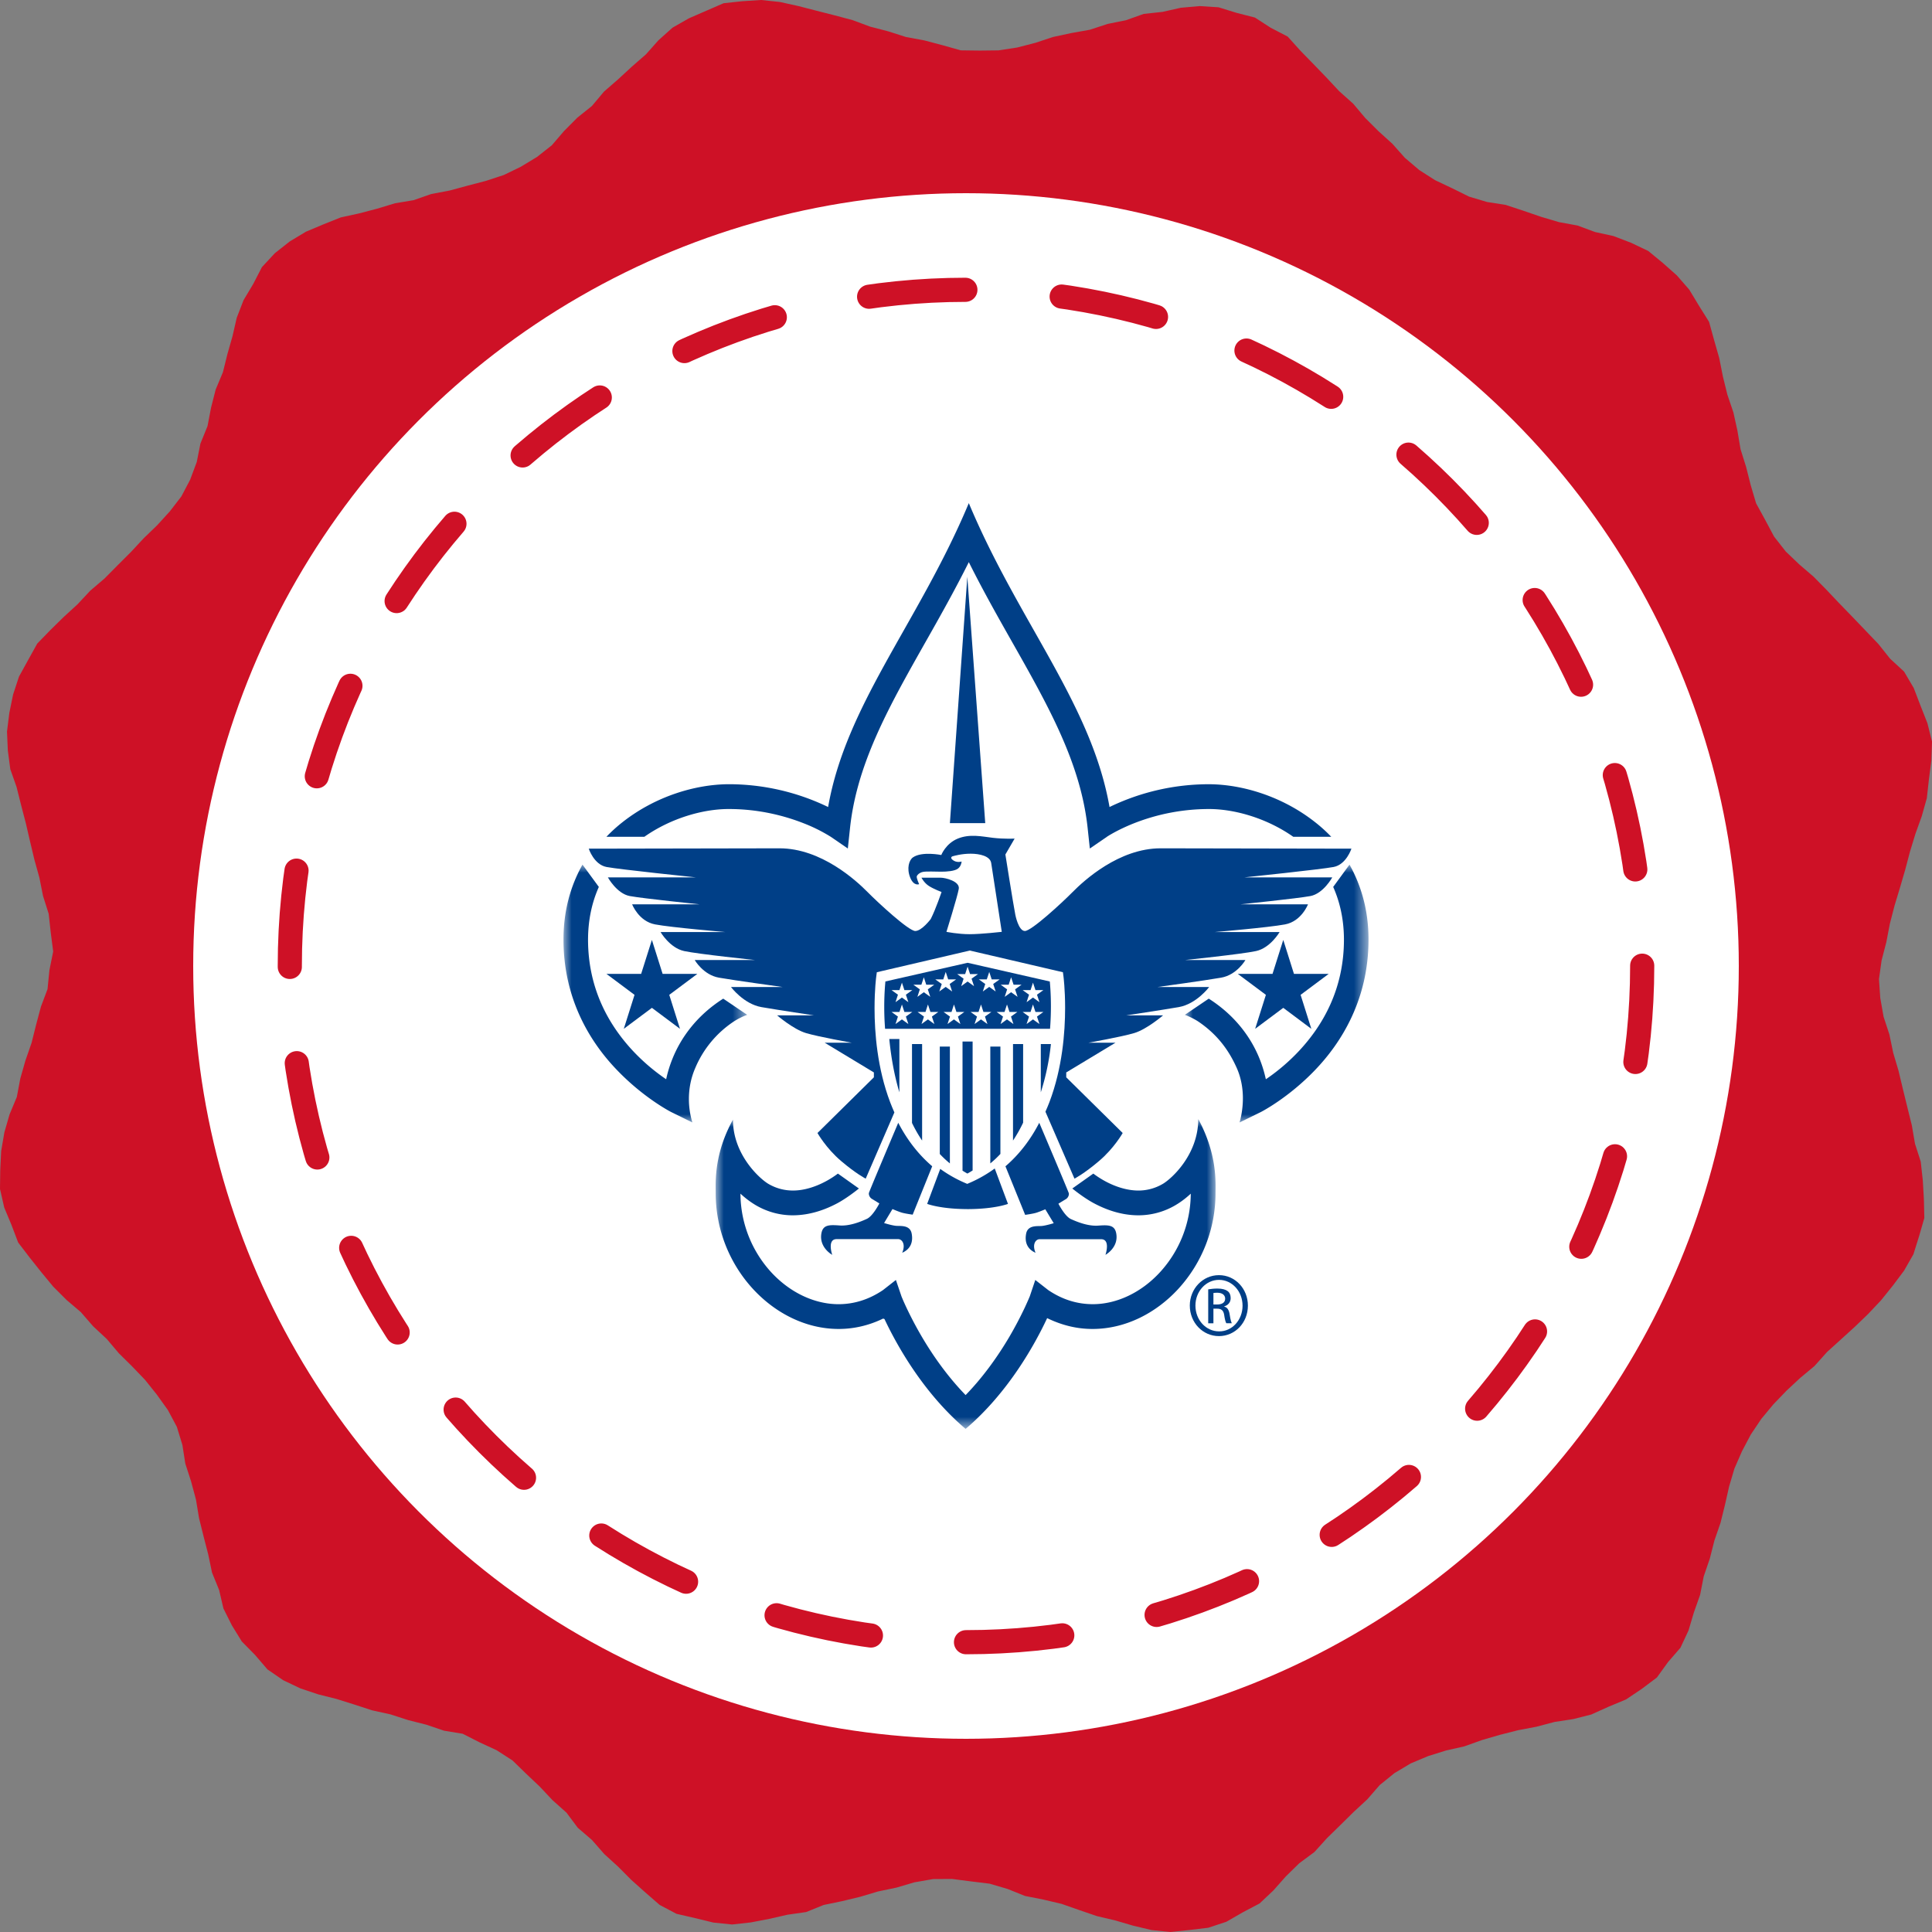
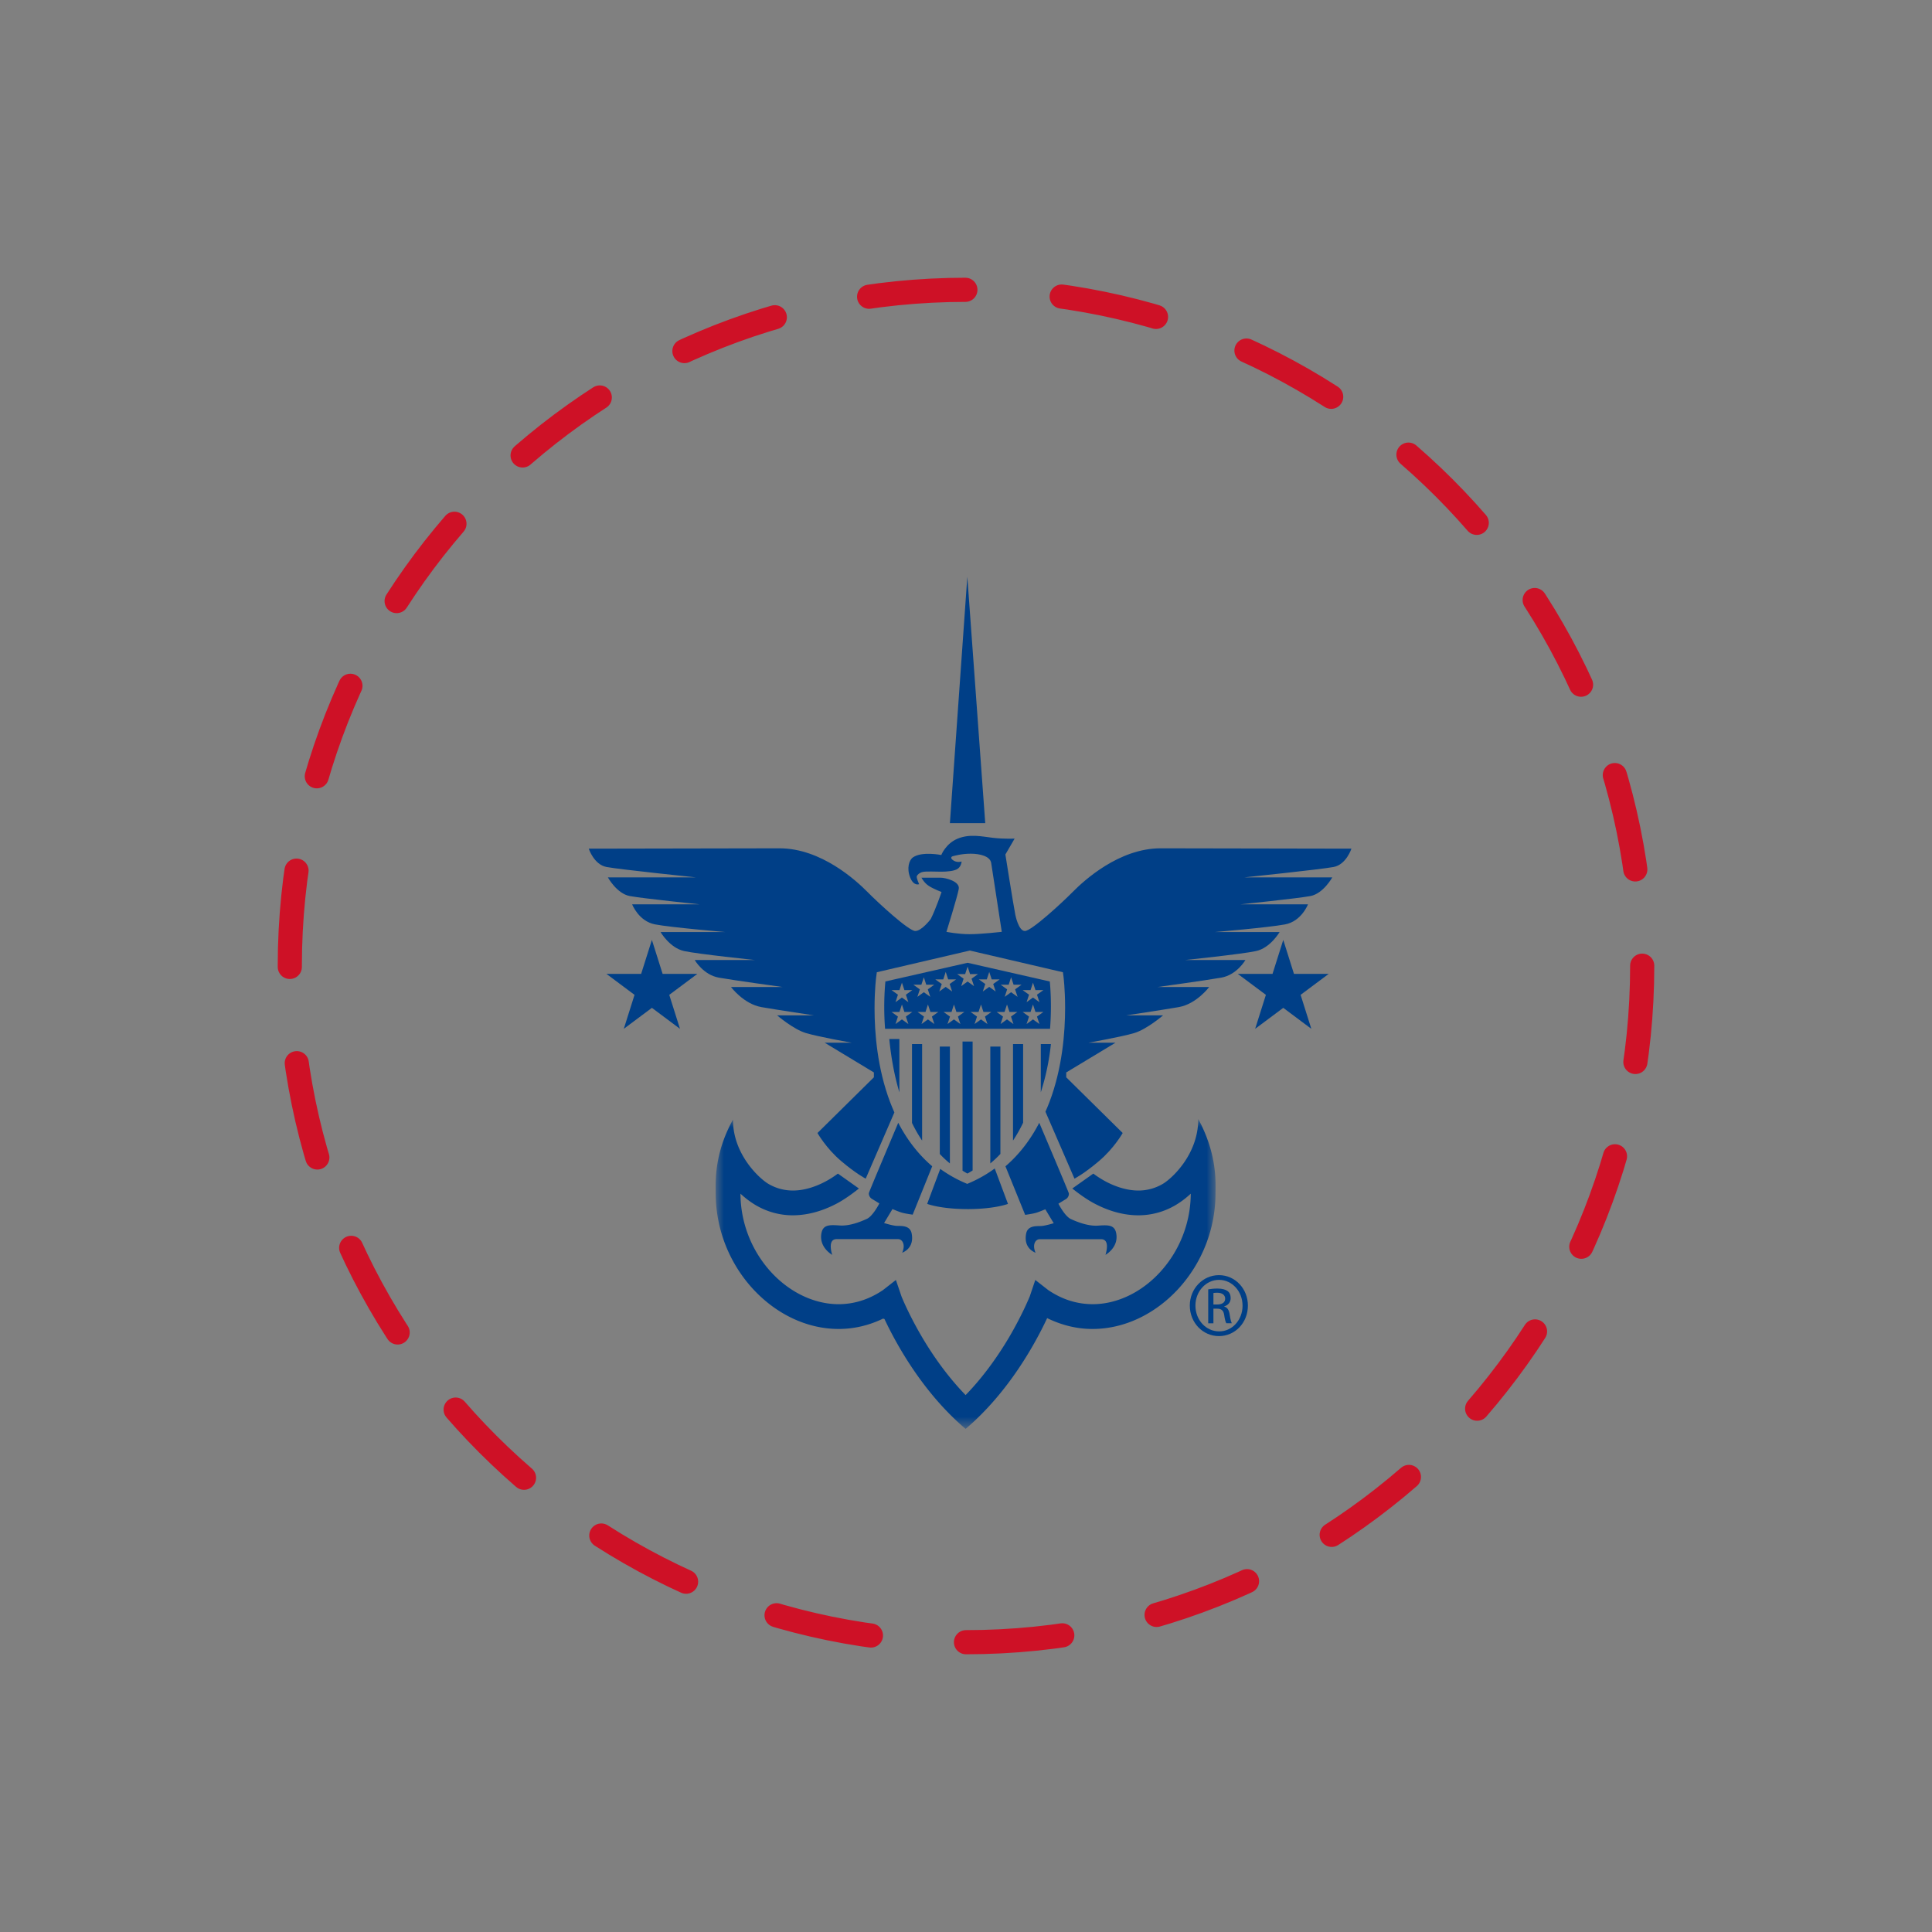
<svg xmlns="http://www.w3.org/2000/svg" xmlns:xlink="http://www.w3.org/1999/xlink" width="120" height="120" viewBox="0 0 120 120">
  <rect x="0" y="0" width="120" height="120" fill="#808080" stroke="none" />
  <defs>
-     <path id="lobvfrswna" d="M0 0h11.409v16.013H0z" />
    <path id="wfh2ex8urc" d="M0 0h11.408v16.014H0z" />
    <path id="69ur3ksdme" d="M0 0h31.05v19.243H0z" />
  </defs>
  <g fill="none" fill-rule="evenodd">
-     <path fill="#CE1126" d="m47.28 0-1.167.074-1.17.127-1.08.469-1.07.466-1.02.582-.876.784-.774.872-.878.766-.854.788-.877.763-.75.894-.91.729-.819.824-.759.884-.926.73-1.005.608-1.054.51-1.114.366-1.125.294-1.122.304-1.144.217-1.1.383-1.15.191-1.112.337-1.123.294-1.135.248-1.087.435-1.076.452-1.005.604-.924.73-.805.865-.542 1.05-.6 1.004-.424 1.097-.26 1.134-.318 1.118-.28 1.128-.451 1.078-.286 1.127-.22 1.144-.44 1.082-.227 1.143-.411 1.101-.547 1.039-.715.927-.784.861-.837.808-.793.852-.822.821-.817.826-.885.754-.794.849-.856.785-.829.813-.82.846-.571 1.03-.563 1.022-.364 1.11-.234 1.14-.145 1.16.051 1.17.154 1.168.388 1.1.283 1.129.293 1.123.262 1.131.269 1.13.311 1.12.227 1.14.351 1.108.129 1.172.151 1.17-.234 1.16-.117 1.174-.41 1.091-.3 1.124-.282 1.127-.382 1.098-.318 1.117-.216 1.146-.45 1.079-.323 1.115-.199 1.164-.057 1.173L0 73.848l.261 1.15.451 1.082.416 1.095.713.932.725.912.743.9.822.822.889.756.762.878.85.792.752.889.826.816.803.838.731.916.684.955.556 1.042.346 1.131.18 1.154.359 1.108.302 1.122.19 1.149.28 1.127.29 1.124.238 1.137.442 1.087.266 1.142.525 1.05.616 1 .823.837.77.898.976.671 1.068.508 1.117.374 1.128.283 1.11.348 1.105.36 1.136.25 1.106.357 1.126.285 1.1.373 1.154.189 1.054.535 1.06.49.983.635.84.817.845.8.797.847.869.776.7.938.883.76.766.875.86.783.818.823.87.777.89.775 1.046.553 1.152.266 1.136.277 1.166.12 1.165-.129 1.142-.22 1.134-.258 1.157-.166 1.088-.439 1.137-.236 1.13-.272 1.113-.332 1.137-.237 1.115-.329 1.165-.203 1.178-.007 1.163.15 1.17.143 1.115.328 1.085.435 1.144.226 1.13.267 1.098.385 1.1.376 1.132.267 1.114.326 1.145.272 1.173.119 1.172-.123 1.171-.14 1.123-.37 1.021-.588 1.044-.55.86-.81.773-.873.83-.814.942-.697.781-.862.83-.812.826-.815.853-.789.764-.88.919-.745 1.012-.604 1.08-.454 1.115-.348 1.134-.256 1.1-.394 1.116-.324 1.125-.286 1.143-.217 1.123-.297 1.152-.175 1.126-.286 1.078-.486 1.082-.45.973-.654.942-.708.69-.956.772-.892.5-1.067.335-1.124.388-1.098.224-1.145.377-1.1.286-1.126.38-1.099.279-1.128.256-1.134.33-1.113.472-1.08.547-1.034.652-.972.751-.903.807-.839.85-.792.895-.747.776-.867.86-.78.86-.781.836-.805.798-.846.732-.911.7-.933.582-1.018.35-1.12.326-1.13-.028-1.179-.067-1.16-.129-1.165-.356-1.109-.197-1.149-.28-1.127-.276-1.128-.27-1.13-.33-1.113-.236-1.138-.363-1.106-.204-1.16-.081-1.174.163-1.166.294-1.13.22-1.147.291-1.125.337-1.112.325-1.115.296-1.122.339-1.11.394-1.096.314-1.118.13-1.17.15-1.158.041-1.171v-.011l-.285-1.145-.43-1.09-.42-1.096-.598-1.017-.869-.802-.728-.913-.804-.84-.804-.84-.808-.833-.798-.843-.814-.827-.885-.76-.84-.802-.728-.93-.553-1.037-.562-1.027-.334-1.124-.284-1.127-.348-1.11-.194-1.15-.25-1.134-.374-1.103-.278-1.127-.226-1.14-.319-1.118-.314-1.137-.627-1.001-.603-.999-.767-.882-.872-.774-.909-.748-1.062-.506-1.1-.421-1.137-.248-1.094-.405-1.148-.21-1.113-.33-1.1-.377-1.103-.364-1.156-.181-1.113-.332-1.057-.523-1.054-.498-.985-.63-.896-.762-.774-.87-.863-.782-.823-.82-.75-.89-.868-.775-.793-.848-.806-.836-.81-.83-.79-.878-1.048-.543-.987-.638-1.139-.292-1.122-.346L74.51.378l-1.168.104-1.138.256-1.167.126-1.1.392-1.14.23-1.106.362-1.146.204-1.135.244-1.106.365-1.124.29-1.162.178-1.169.013-1.174-.015-1.13-.318-1.123-.297-1.149-.213-1.107-.354-1.123-.291-1.092-.406L51.829.95 50.704.664l-1.125-.29-1.138-.251z" />
-     <circle fill="#FFF" cx="60" cy="60" r="48" />
    <path d="M60 102c23.196 0 42-18.804 42-42S83.196 18 60 18 18 36.804 18 60s18.804 42 42 42z" stroke="#CE1126" stroke-width="1.5" stroke-linecap="round" stroke-linejoin="round" stroke-dasharray="6,6" />
    <path d="M30 30h60v60H30z" />
    <path d="M75.368 81.024h.235c.267 0 .494-.1.494-.361 0-.185-.13-.369-.494-.369-.105 0-.177.009-.235.016v.714zm0 1.167h-.324v-2.107c.17-.025.333-.05.576-.05.307 0 .51.067.632.16.121.091.187.234.187.435 0 .278-.18.445-.398.512v.017c.178.034.3.201.34.512.049.328.098.453.129.52h-.34c-.049-.067-.097-.26-.137-.536-.048-.269-.179-.37-.438-.37h-.227v.907zm.341-2.696c-.803 0-1.459.715-1.459 1.596 0 .898.656 1.603 1.467 1.603.81.009 1.46-.705 1.46-1.594 0-.89-.65-1.605-1.46-1.605h-.008zm.008-.293c.996 0 1.792.84 1.792 1.89 0 1.066-.796 1.896-1.8 1.896-.997 0-1.808-.83-1.808-1.897 0-1.05.81-1.889 1.808-1.889h.008zM40.49 58.38l.666 2.109h2.158l-1.745 1.303.666 2.11-1.744-1.303-1.746 1.303.667-2.11-1.745-1.303h2.156zM79.706 58.38l.664 2.109h2.158l-1.745 1.303.666 2.11-1.743-1.303-1.746 1.303.667-2.11-1.746-1.303h2.158z" fill="#003F87" />
    <g transform="translate(35 53.703)">
      <mask id="2bv6apvsub" fill="#fff">
        <use xlink:href="#lobvfrswna" />
      </mask>
      <path d="M6.78 12.027c-.18.44-.302.853-.384 1.213l-.02.09-.078-.052a12.331 12.331 0 0 1-2.015-1.74C2.87 10.012 1.527 7.779 1.524 4.66c.004-1.246.25-2.331.671-3.274L1.18 0C.448 1.3 0 2.851 0 4.635v.035c0 3.706 1.682 6.394 3.333 8.1 1.653 1.72 3.297 2.568 3.347 2.594l1.324.649a4.982 4.982 0 0 1-.215-1.458c0-.568.095-1.237.398-1.93a6.478 6.478 0 0 1 2.42-2.9 4.2 4.2 0 0 1 .802-.396c-.374-.248-1.26-.854-1.489-1.004-1.715 1.092-2.655 2.507-3.14 3.702z" fill="#003F87" mask="url(#2bv6apvsub)" />
    </g>
    <g transform="translate(73.592 53.703)">
      <mask id="0px7vqyted" fill="#fff">
        <use xlink:href="#wfh2ex8urc" />
      </mask>
-       <path d="M8.078 12.77c1.645-1.706 3.33-4.394 3.33-8.102v-.033c0-1.784-.45-3.336-1.18-4.635L9.215 1.385c.419.942.666 2.028.668 3.275-.002 3.117-1.344 5.35-2.76 6.879a12.262 12.262 0 0 1-2.013 1.74l-.077.052-.022-.091a7.833 7.833 0 0 0-.382-1.213c-.485-1.196-1.427-2.61-3.142-3.702C1.26 8.475.374 9.081 0 9.33c.165.06.465.185.804.396 1.345.897 2.009 1.988 2.417 2.897.294.66.385 1.321.385 1.892 0 .692-.134 1.25-.207 1.5l1.328-.65c.05-.026 1.697-.875 3.35-2.593" fill="#003F87" mask="url(#0px7vqyted)" />
    </g>
-     <path d="M69.167 51.727c.293-.16.729-.38 1.288-.6a12.736 12.736 0 0 1 4.62-.877h.021c1.597 0 3.591.573 5.23 1.723h2.359a9.5 9.5 0 0 0-1.01-.913c-2.02-1.588-4.498-2.345-6.597-2.35a14.18 14.18 0 0 0-6.088 1.379l-.076.037-.014-.084c-.555-3.075-1.891-5.843-3.44-8.668-1.715-3.122-3.698-6.33-5.285-10.124-1.588 3.795-3.57 7.002-5.284 10.124-1.549 2.825-2.886 5.593-3.44 8.668l-.016.084-.074-.037a14.177 14.177 0 0 0-6.087-1.38c-2.101.006-4.578.763-6.599 2.35a9.43 9.43 0 0 0-1.008.914h2.357c1.639-1.15 3.633-1.723 5.228-1.723h.022c1.908 0 3.505.44 4.621.877a10.09 10.09 0 0 1 1.69.838l.014.01.008.003.002.002 1.051.722.137-1.279c.347-3.232 1.707-6.158 3.434-9.305 1.209-2.206 2.593-4.51 3.887-7.09l.057-.113.056.113c1.294 2.58 2.68 4.884 3.889 7.09 1.726 3.147 3.086 6.073 3.434 9.305l.137 1.28 1.046-.718.006-.006.008-.005.012-.007c.016-.012.041-.028.077-.05.071-.044.182-.11.327-.19" fill="#003F87" />
    <g transform="translate(44.451 69.507)">
      <mask id="lcatsn7j4f" fill="#fff">
        <use xlink:href="#69ur3ksdme" />
      </mask>
-       <path d="M.003 4.604c0 2.317.907 4.413 2.304 5.936 1.396 1.522 3.302 2.496 5.329 2.497.928 0 1.865-.207 2.766-.645l.084.03c.7 1.484 2.353 4.547 5.039 6.821 2.687-2.277 4.339-5.337 5.038-6.822l.026-.057c.958.466 1.896.673 2.817.673 2.036 0 3.94-.975 5.337-2.497a8.805 8.805 0 0 0 2.304-5.936c0-.112.003-.26.003-.435 0-.836-.086-2.345-1.074-4.169-.004 2.238-1.684 3.72-2.193 4.02a2.982 2.982 0 0 1-1.53.42c-.738-.002-1.449-.26-1.984-.54a5.93 5.93 0 0 1-.812-.513l-1.305.926c.207.168.781.616 1.34.915.685.365 1.641.747 2.76.75a4.53 4.53 0 0 0 2.305-.628c.289-.17.57-.374.844-.618l.11-.098-.004.147a7.268 7.268 0 0 1-1.898 4.72c-1.145 1.252-2.668 1.997-4.187 1.997-.925-.001-1.852-.26-2.762-.874l-.807-.63-.348 1.033c-.016.031-.035.079-.061.14-.054.123-.133.304-.24.534a23.292 23.292 0 0 1-.967 1.832c-.647 1.098-1.538 2.39-2.653 3.55a4.126 4.126 0 0 0-.06.061l-.058-.061c-1.116-1.16-2.007-2.452-2.653-3.55a22.85 22.85 0 0 1-.968-1.832c-.108-.23-.188-.411-.24-.535l-.058-.138-.352-1.034-.809.633c-.906.61-1.833.87-2.75.872-1.528-.001-3.05-.746-4.198-1.998a7.28 7.28 0 0 1-1.896-4.72l-.003-.147.11.098c.275.244.556.447.843.618.768.45 1.567.628 2.297.628 1.127-.003 2.084-.385 2.77-.75.557-.3 1.131-.747 1.338-.915l-1.304-.926c-.142.106-.43.314-.812.512-.536.281-1.247.54-1.973.54a2.986 2.986 0 0 1-1.54-.418c-.51-.302-2.19-1.783-2.194-3.984C.086 1.824.001 3.333 0 4.169c0 .175.003.323.003.435z" fill="#003F87" mask="url(#lcatsn7j4f)" />
+       <path d="M.003 4.604c0 2.317.907 4.413 2.304 5.936 1.396 1.522 3.302 2.496 5.329 2.497.928 0 1.865-.207 2.766-.645l.084.03c.7 1.484 2.353 4.547 5.039 6.821 2.687-2.277 4.339-5.337 5.038-6.822l.026-.057c.958.466 1.896.673 2.817.673 2.036 0 3.94-.975 5.337-2.497a8.805 8.805 0 0 0 2.304-5.936c0-.112.003-.26.003-.435 0-.836-.086-2.345-1.074-4.169-.004 2.238-1.684 3.72-2.193 4.02a2.982 2.982 0 0 1-1.53.42c-.738-.002-1.449-.26-1.984-.54a5.93 5.93 0 0 1-.812-.513l-1.305.926c.207.168.781.616 1.34.915.685.365 1.641.747 2.76.75a4.53 4.53 0 0 0 2.305-.628c.289-.17.57-.374.844-.618l.11-.098-.004.147a7.268 7.268 0 0 1-1.898 4.72c-1.145 1.252-2.668 1.997-4.187 1.997-.925-.001-1.852-.26-2.762-.874l-.807-.63-.348 1.033c-.016.031-.035.079-.061.14-.054.123-.133.304-.24.534a23.292 23.292 0 0 1-.967 1.832c-.647 1.098-1.538 2.39-2.653 3.55a4.126 4.126 0 0 0-.06.061l-.058-.061c-1.116-1.16-2.007-2.452-2.653-3.55a22.85 22.85 0 0 1-.968-1.832c-.108-.23-.188-.411-.24-.535l-.058-.138-.352-1.034-.809.633c-.906.61-1.833.87-2.75.872-1.528-.001-3.05-.746-4.198-1.998a7.28 7.28 0 0 1-1.896-4.72l-.003-.147.11.098c.275.244.556.447.843.618.768.45 1.567.628 2.297.628 1.127-.003 2.084-.385 2.77-.75.557-.3 1.131-.747 1.338-.915l-1.304-.926c-.142.106-.43.314-.812.512-.536.281-1.247.54-1.973.54a2.986 2.986 0 0 1-1.54-.418c-.51-.302-2.19-1.783-2.194-3.984C.086 1.824.001 3.333 0 4.169c0 .175.003.323.003.435" fill="#003F87" mask="url(#lcatsn7j4f)" />
    </g>
    <path fill="#003F87" d="M59 51.125h2.195l-1.113-15.3zM55.235 64.533c.102 1.051.294 2.2.627 3.312v-3.312h-.627zM56.646 64.848v4.9c.185.38.392.748.628 1.094v-5.994h-.628zM58.372 65.006v6.67c.195.208.403.402.627.586v-7.256h-.627zM59.784 64.69v8.022c.097.062.2.123.303.18.111-.06.219-.125.324-.193V64.69h-.627zM61.51 65.006v7.256a6.5 6.5 0 0 0 .627-.59v-6.666h-.628zM62.92 64.848v5.994a8.8 8.8 0 0 0 .628-1.11v-4.884h-.627zM65.274 64.848h-.628v2.997a14.91 14.91 0 0 0 .628-2.997M55.997 75.314c.21.065.691.13.691.13l1.213-3.005c-.906-.773-1.592-1.707-2.109-2.701-.262.62-1.803 4.26-1.822 4.36-.021.108.042.282.188.368.147.088.46.282.46.282s-.398.784-.773.956c-.377.175-1.067.457-1.694.412-.627-.043-1.029-.055-1.13.479-.166.89.67 1.345.67 1.345s-.334-.976.272-.976h3.825c.231 0 .481.304.25.847.504-.22.692-.65.587-1.196-.105-.542-.69-.454-.962-.476-.272-.023-.751-.174-.751-.174l.521-.868s.355.152.564.217" />
    <path d="M63.063 56.815s.192 1.011.595 1.011c.404 0 2.283-1.73 2.973-2.429.69-.698 2.867-2.707 5.458-2.707 2.59 0 11.85.022 11.85.022s-.318.988-1.105 1.138c-.785.15-5.542.646-5.542.646h5.458s-.553 1.008-1.36 1.16c-.806.15-4.353.515-4.353.515h4.204s-.402 1.053-1.422 1.245c-1.02.194-4.353.474-4.353.474h4.013s-.573.99-1.465 1.182c-.891.193-4.416.558-4.416.558h3.756s-.528.925-1.506 1.094c-.978.173-3.95.581-3.95.581h3.206s-.784 1.054-1.89 1.248c-1.104.19-3.27.514-3.27.514h2.295s-1 .86-1.784 1.097c-.787.236-2.847.6-2.847.6h1.678l-3.06 1.847v.303l3.506 3.459s-.53.945-1.467 1.738c-.933.796-1.528 1.097-1.528 1.097l-1.803-4.158c.088-.2.174-.402.252-.607.801-2.118.97-4.325.97-5.847 0-1.165-.1-1.93-.101-1.943l-.035-.266-5.695-1.327-.083-.022-.088.022-5.693 1.327-.035.266c-.003.013-.106.789-.106 1.972 0 1.524.169 3.725.97 5.838.08.211.17.423.262.632l-1.781 4.113s-.595-.301-1.53-1.097c-.934-.793-1.466-1.738-1.466-1.738l3.504-3.46v-.302l-3.057-1.847H52.9s-2.06-.364-2.846-.6c-.787-.238-1.784-1.097-1.784-1.097h2.293s-2.167-.323-3.27-.514c-1.104-.194-1.89-1.248-1.89-1.248h3.207s-2.973-.408-3.952-.58c-.976-.17-1.507-1.095-1.507-1.095h3.76s-3.526-.365-4.417-.558c-.894-.193-1.466-1.182-1.466-1.182h4.013s-3.333-.28-4.352-.474c-1.02-.192-1.425-1.245-1.425-1.245h4.205s-3.545-.366-4.353-.516c-.806-.15-1.36-1.16-1.36-1.16h5.46s-4.757-.494-5.544-.645c-.785-.15-1.103-1.138-1.103-1.138s9.26-.022 11.849-.022c2.591 0 4.769 2.009 5.458 2.707.69.699 2.57 2.429 2.973 2.429s.96-.742.96-.742c.32-.63.672-1.68.672-1.68s-.48-.18-.783-.373c-.303-.194-.464-.517-.464-.517h1.184c.302 0 1.215.227 1.133.695-.079.47-.766 2.669-.766 2.669s.72.146 1.439.146c.72 0 1.998-.146 1.998-.146l-.656-4.27c-.063-.438-.72-.584-1.278-.584-.56 0-1.007.13-1.12.161-.111.034-.144.148.08.277.224.13.48.049.48.049s-.016.275-.223.436c-.208.162-.704.195-1.04.195-.336 0-.942-.033-1.152.016-.207.049-.32.161-.367.257-.048.1.144.502.144.502s-.337.147-.56-.42c-.224-.567-.067-1.077.177-1.245.558-.389 1.758-.146 1.758-.146s.272-.71 1.023-1.019c.752-.307 1.503-.13 2.19-.048.688.08 1.342.048 1.342.048l-.574.987s.468 2.97.617 3.741" fill="#003F87" />
    <path d="M61.786 72.577c-.468.341-.986.644-1.563.893l-.146.063-.147-.063a8.126 8.126 0 0 1-1.53-.868l-.812 2.173s.8.316 2.473.324v.002h.072V75.1c1.676-.008 2.474-.324 2.474-.324l-.821-2.196v-.002zM68.203 76.126c-.626.044-1.315-.237-1.692-.41-.375-.172-.771-.952-.771-.952s.312-.193.459-.28c.146-.086.208-.259.188-.366-.02-.102-1.635-3.903-1.837-4.38-.513.995-1.198 1.929-2.1 2.703l1.224 3.016s.48-.065.687-.13c.21-.064.565-.216.565-.216l.522.864s-.48.15-.752.173c-.271.022-.856-.065-.96.474-.105.543.083.972.584 1.19-.23-.541.021-.843.25-.843h3.82c.607 0 .272.971.272.971s.835-.453.668-1.338c-.1-.531-.501-.52-1.127-.476M64.41 61.782l.152.465-.401-.288-.398.288.153-.465-.4-.286h.494l.15-.463.154.463h.495l-.4.286zm.152 1.822-.401-.287-.398.287.153-.463-.4-.288h.494l.15-.463.154.463h.495l-.4.288.153.463zm-1.36-1.689-.4-.287-.398.287.151-.464-.398-.288h.494l.151-.463.154.463h.493l-.4.288.154.464zm-.256 1.69-.4-.288-.399.287.152-.463-.398-.288h.492l.153-.463.154.463h.493l-.399.288.152.463zm-1.502-2.308-.4.286.152-.465-.399-.286h.493l.154-.464.152.464h.493l-.399.286.153.465-.4-.286zm-.113 2.307-.4-.287-.399.287.152-.463-.4-.288h.495l.151-.463.153.463h.496l-.401.288.153.463zm-1.63-2.353.15-.463-.398-.286h.494l.152-.465.153.465h.494l-.4.286.153.463-.4-.287-.399.287zm-.05 2.353-.4-.287-.399.287.152-.463-.399-.288h.495l.152-.463.152.463h.495l-.4.288.152.463zm-1.558-2.772h.495l.152-.464.153.464h.492l-.398.286.152.465-.4-.286-.399.286.153-.465-.4-.286zm-.058 2.772-.399-.287-.399.287.152-.463-.4-.288h.495l.152-.463.154.463h.492l-.4.288.153.463zm-1.302-2.441h.495l.153-.463.15.463h.496l-.399.288.153.464-.4-.287-.4.287.151-.464-.399-.288zm-.466.62.153.464-.4-.288-.398.288.15-.465-.398-.286h.493l.153-.463.153.463h.495l-.401.286zm.153 1.821-.4-.287-.398.287.15-.463-.398-.288h.493l.153-.463.153.463h.495l-.401.288.153.463zm8.785-2.642L60.1 59.8l-5.107 1.16-.02.237a17.803 17.803 0 0 0 .001 2.704H65.22c.039-.505.054-.978.054-1.394 0-.7-.04-1.244-.069-1.546z" fill="#003F87" />
  </g>
</svg>